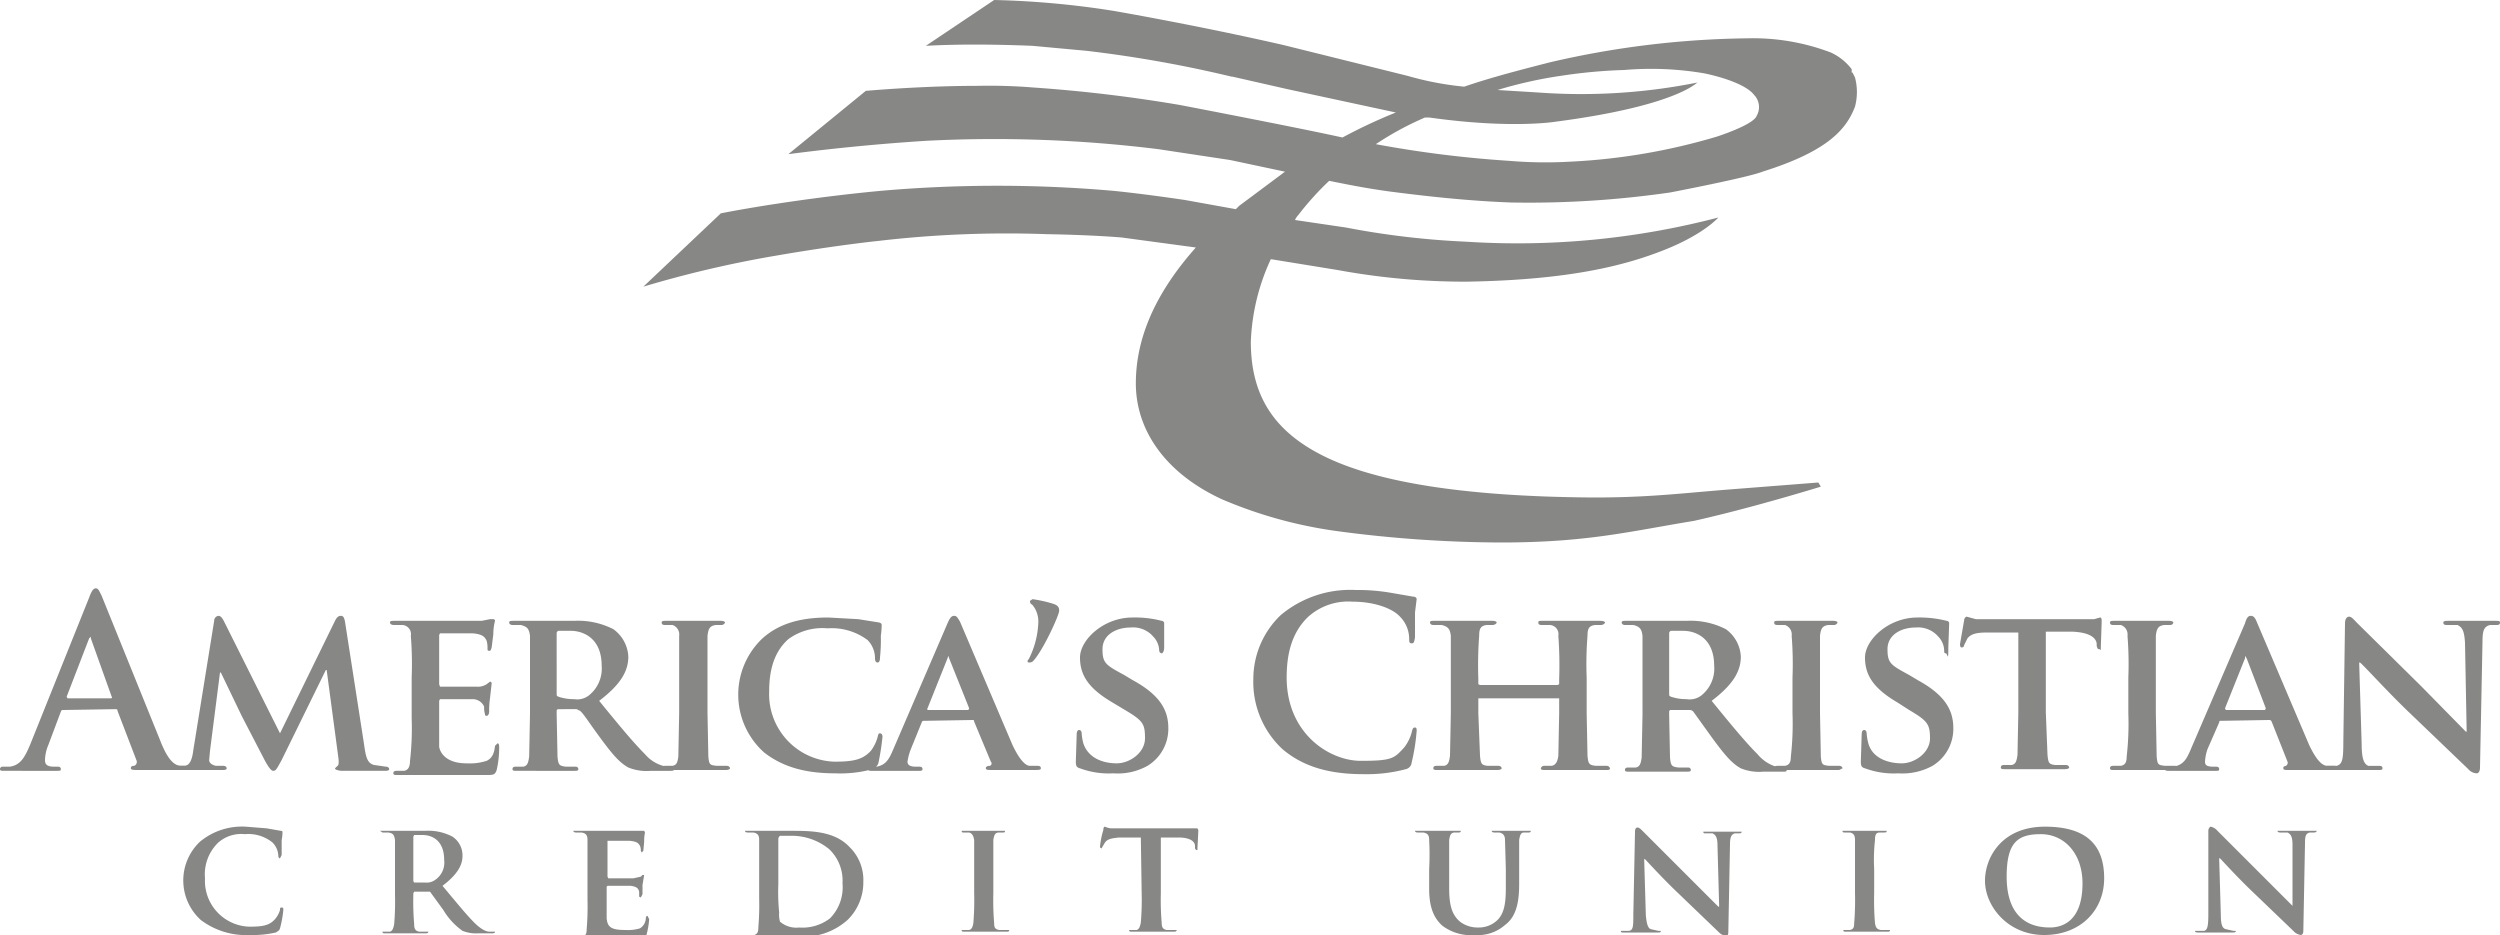
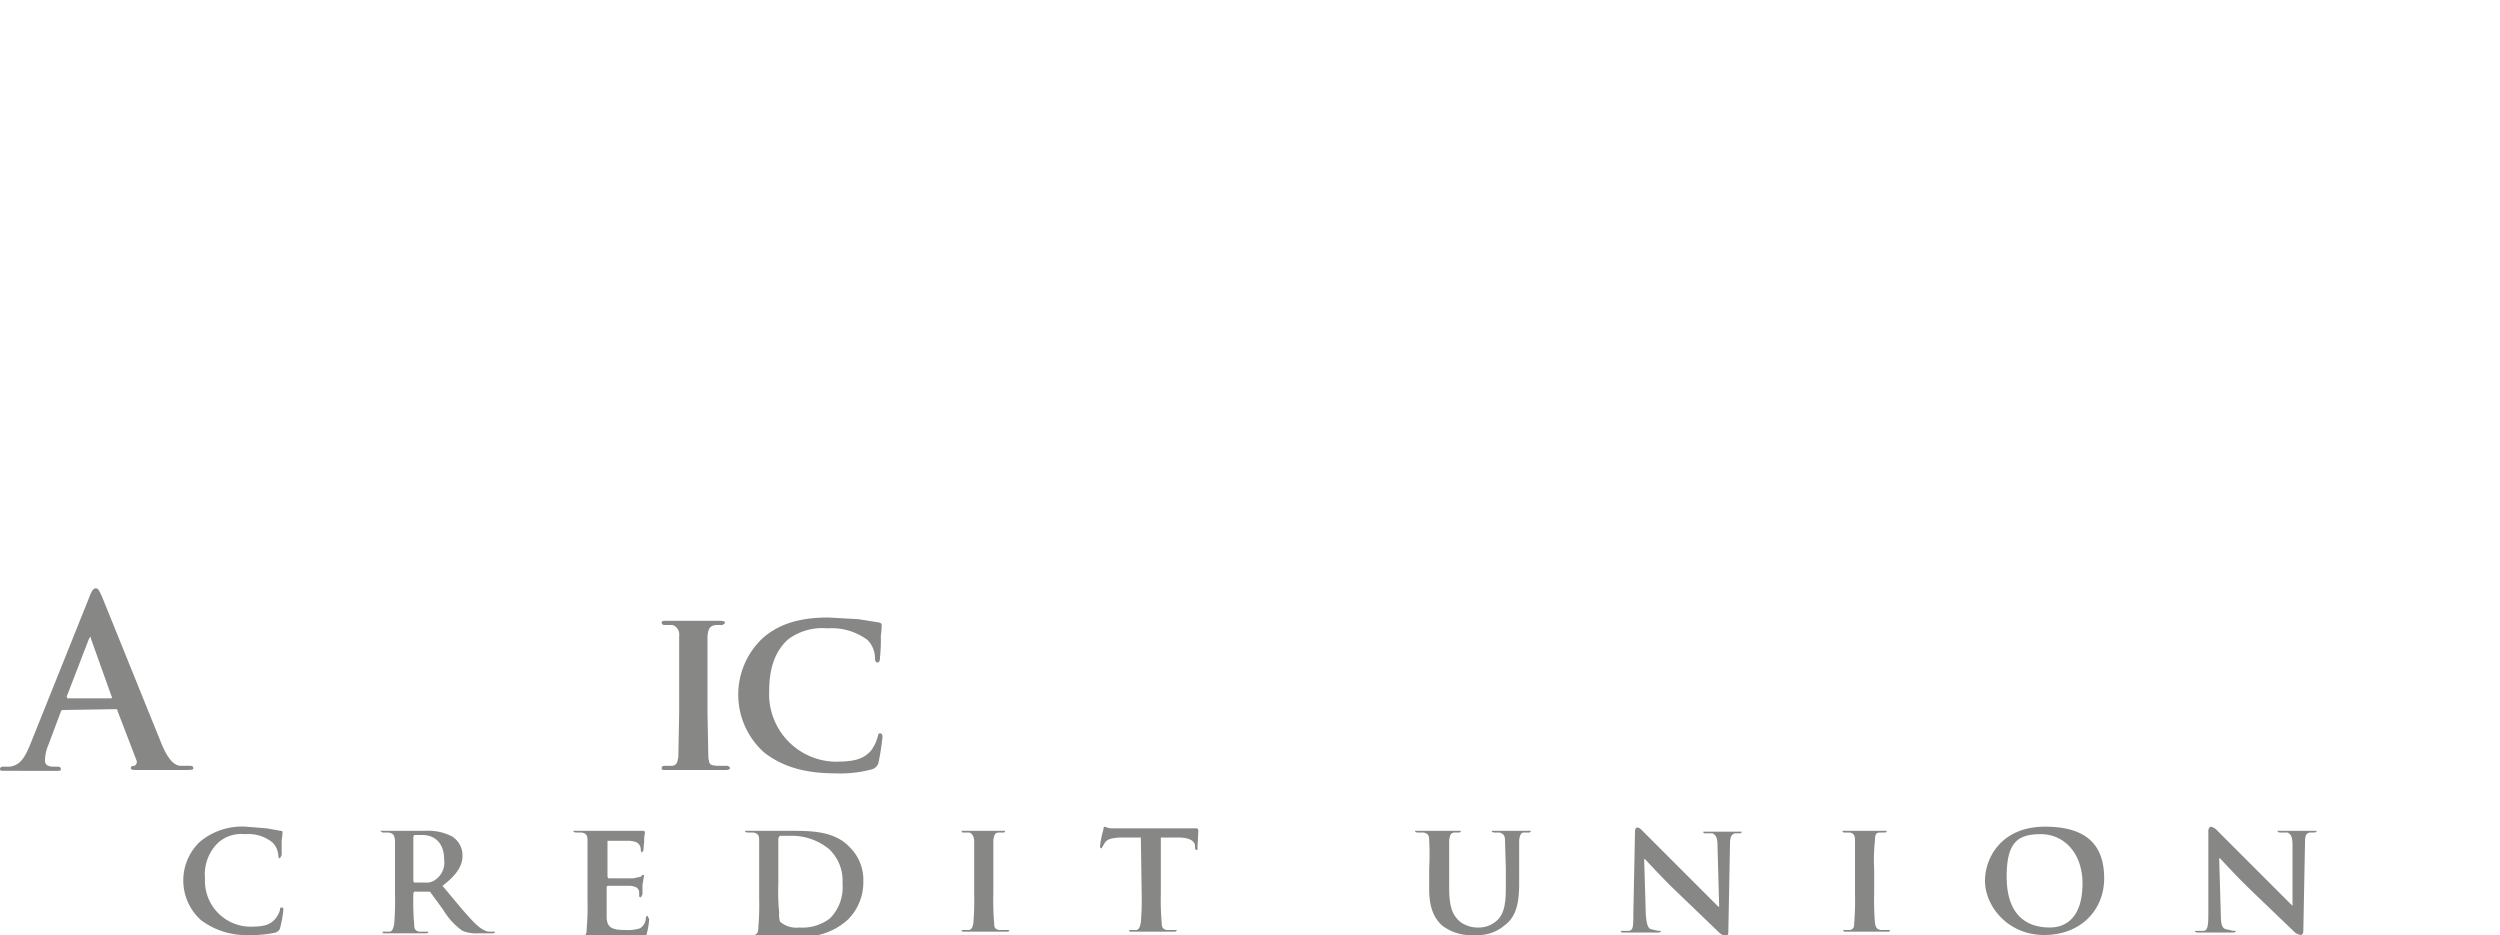
<svg xmlns="http://www.w3.org/2000/svg" viewBox="0 0 300 112.2">
  <path fill="#878886" d="M24.1 110.4a6.4 6.4 0 0 1-.1-9.4 7.9 7.9 0 0 1 5.5-1.8l2.5.2 1.7.3c.2 0 .2.1.2.2a5.1 5.1 0 0 1-.1.9v1.8l-.2.4c-.1 0-.2-.1-.2-.3a2.4 2.4 0 0 0-.7-1.6 4.6 4.6 0 0 0-3.3-1 4.2 4.2 0 0 0-3.2 1 5.3 5.3 0 0 0-1.6 4.3 5.5 5.5 0 0 0 5.3 5.8c1.5 0 2.4-.1 3.1-.9a3 3 0 0 0 .6-1.1c0-.2 0-.3.2-.3s.2.1.2.3a13.1 13.1 0 0 1-.4 2.2c-.1.3-.2.3-.5.5a12.4 12.4 0 0 1-3.1.3 9 9 0 0 1-5.9-1.8zM47.4 104.3v-3.5c-.1-.6-.2-.8-.8-.9h-.7l-.3-.2H51a6.2 6.2 0 0 1 3.3.7 2.7 2.7 0 0 1 1.2 2.3c0 1.2-.7 2.3-2.4 3.6 1.6 1.9 2.8 3.4 3.8 4.4s1.6 1.1 1.8 1.1h.7c0 .2-.2.2-.4.2h-1.6a4.4 4.4 0 0 1-1.9-.3 8.2 8.2 0 0 1-2.3-2.5l-1.6-2.2h-1.9l-.1.2v.2a32.3 32.3 0 0 0 .1 3.5c0 .5.1.8.6.9h1.1c0 .2-.2.2-.4.2h-4.8c-.2 0-.3 0-.3-.2h.9c.3-.1.4-.4.5-.9a32.3 32.3 0 0 0 .1-3.5zm2.2 1.3a.4.4 0 0 0 .1.3H51a1.7 1.7 0 0 0 1.2-.3 2.5 2.5 0 0 0 1.1-2.4c0-2.4-1.5-3-2.6-3h-1l-.1.2zM70.5 104.3v-3.5c0-.6-.2-.8-.7-.9h-.7c-.2 0-.3-.1-.3-.2h8.5l.1.2a5 5 0 0 0-.1 1.1l-.1 1.1-.2.2-.1-.2a1.5 1.5 0 0 0-.1-.6c-.2-.3-.3-.5-1.2-.6h-2.7v4.3l.1.2h3l.9-.2.2-.2h.2l-.2 1.2v1.1l-.2.4-.2-.1v-.6c-.1-.4-.3-.6-1-.7h-2.8l-.1.1v3.8c.1 1.1.6 1.4 2.3 1.4a5 5 0 0 0 1.7-.2 1.5 1.5 0 0 0 .7-1.2c0-.2.1-.3.2-.3l.2.4a9.7 9.7 0 0 1-.3 1.8c-.1.5-.3.5-.9.5h-7.3c-.2 0-.3 0-.3-.2h.8c.4-.1.5-.4.5-.9a32.3 32.3 0 0 0 .1-3.5zM91.1 104.3v-3.5c0-.6-.2-.8-.7-.9h-.7c-.2 0-.3-.1-.3-.2H95c2.2 0 5.1 0 6.9 1.9a5.5 5.5 0 0 1 1.7 4.2 6.3 6.3 0 0 1-1.9 4.6 8 8 0 0 1-5.8 2H90c-.2 0-.4 0-.4-.2h.9c.4-.1.5-.4.5-.9a32.3 32.3 0 0 0 .1-3.5zm2.3 1.8a24.8 24.8 0 0 0 .1 3.4 3.1 3.1 0 0 0 .1 1.1 3 3 0 0 0 2.3.7 5.4 5.4 0 0 0 3.7-1.1 5.3 5.3 0 0 0 1.5-4.2 5.2 5.2 0 0 0-1.6-4.1 7.1 7.1 0 0 0-4.8-1.6h-1.1a.5.5 0 0 0-.2.4v5.3zM116.9 104.3v-3.5c-.1-.6-.3-.8-.6-.9h-.7c-.1 0-.2 0-.2-.2h5.2c0 .2-.1.2-.2.2h-.5c-.5 0-.6.3-.7.9v6.4a33.4 33.4 0 0 0 .1 3.6c0 .5.1.7.6.8h1.2c0 .2-.1.2-.3.2h-5.1c-.2 0-.3 0-.3-.2h.9c.3-.1.4-.3.5-.8a33.4 33.4 0 0 0 .1-3.6zM136.9 100.5h-2.6c-1 .1-1.4.2-1.7.6l-.3.5-.1.2a.2.2 0 0 1-.2-.2 10.1 10.1 0 0 1 .4-2c0-.3.1-.4.2-.4a2 2 0 0 0 .7.2h10.3c.1 0 .2.1.2.3l-.1 2c0 .4 0 .3-.1.3s-.2-.1-.2-.3v-.2c0-.4-.4-1-2-1h-2.1v6.7a32.3 32.3 0 0 0 .1 3.5c0 .5.1.8.6.9h1.2c0 .2-.2.2-.4.2h-5c-.2 0-.3 0-.3-.2h.9c.3-.1.4-.4.5-.9a32.3 32.3 0 0 0 .1-3.5zM171.5 104.3a33.4 33.4 0 0 0 0-3.5c0-.6-.2-.8-.7-.9h-.7c-.2 0-.3-.1-.3-.2h5.5a.2.2 0 0 1-.2.2h-.5c-.5 0-.6.3-.7.9v5.8c0 2.4.5 3.3 1.3 4a3.5 3.5 0 0 0 2.2.7 3.2 3.2 0 0 0 2.3-.9c.9-.9 1-2.3 1-4v-2.1l-.1-3.5c0-.5-.2-.8-.7-.9h-.6c-.2 0-.3-.1-.3-.2h4.7a.2.2 0 0 1-.2.2h-.6c-.4 0-.5.3-.6.9v5.2c0 1.9-.2 3.9-1.7 5a4.9 4.9 0 0 1-3.6 1.2 5.7 5.7 0 0 1-3.9-1.1c-.9-.8-1.6-2-1.6-4.4zM197.5 109.8c.1 1.2.3 1.6.6 1.7l.9.2h.3c0 .2-.1.2-.4.2h-4.1c-.2 0-.3 0-.3-.2h1c.5-.1.5-.6.5-2l.2-9.9c0-.3.1-.5.3-.5s.4.2.7.5l5.3 5.3 3.7 3.7h.1l-.2-7.3c0-1-.2-1.3-.6-1.5h-.9c-.2 0-.2-.1-.2-.2h4.6a.2.2 0 0 1-.2.2h-.6c-.4.1-.6.4-.6 1.3l-.2 10.5c0 .4-.1.5-.3.5a1.5 1.5 0 0 1-.7-.3l-5-4.8c-1.9-1.8-3.7-3.8-4-4.1h-.1zM222.6 104.3v-3.5c0-.6-.2-.8-.6-.9h-.6c-.2 0-.3 0-.3-.2h5.3c0 .2-.1.2-.3.2h-.5c-.5 0-.6.3-.6.9a21.3 21.3 0 0 0-.1 3.5v2.9a33.4 33.4 0 0 0 .1 3.6c.1.5.2.7.7.8h1.1c0 .2-.1.2-.3.2h-5c-.2 0-.3 0-.3-.2h.8c.4-.1.5-.3.5-.8a33.4 33.4 0 0 0 .1-3.6zM238.2 105.7c0-2.8 2-6.5 7.2-6.5s7.1 2.4 7.1 6.2-2.8 6.8-7.2 6.8-7.1-3.5-7.1-6.5zm11.7.3c0-3.6-2.2-5.9-5-5.9s-4.1 1-4.1 5.1 1.9 6.1 5.2 6.1c1.2 0 3.9-.5 3.9-5.3zM266.5 109.8c0 1.2.2 1.6.6 1.7l.9.2h.3c0 .2-.2.2-.4.2h-4.1c-.2 0-.4 0-.4-.2h1.1c.4-.1.5-.6.5-2v-10c0-.3.2-.5.3-.5a1.5 1.5 0 0 1 .8.5l5.3 5.3 3.7 3.7v-7.3c0-1-.2-1.3-.6-1.5h-.9c-.2 0-.3-.1-.3-.2h4.7c0 .1-.1.2-.3.2h-.5c-.5.1-.6.4-.6 1.3l-.2 10.5c0 .4-.2.5-.3.5a1.5 1.5 0 0 1-.7-.3l-5-4.8c-1.9-1.8-3.7-3.8-4-4.1h-.1zM7.6 85.2c-.2 0-.2 0-.3.2l-1.5 4a4.9 4.9 0 0 0-.4 1.8c0 .5.2.8 1.1.8h.4c.3 0 .4.1.4.3s-.1.2-.5.2H.5c-.3 0-.5 0-.5-.2a.3.3 0 0 1 .3-.3h.9c1.3-.2 1.8-1.2 2.4-2.6l7.1-17.7c.3-.8.5-1.1.8-1.1s.4.3.7.9l7 17.3c1 2.6 1.8 3 2.4 3.1h1.2c.3 0 .4.1.4.3s-.3.2-1.3.2h-5.3c-.5 0-.9 0-.9-.2s.1-.3.4-.3a.5.5 0 0 0 .3-.6l-2.3-6c0-.2-.1-.2-.3-.2zm5.7-1.4c.1 0 .2-.1.1-.2l-2.5-7v-.2l-.2.2-2.7 7 .1.2z" />
-   <path fill="#878886" d="M25.7 74.5a.6.6 0 0 1 .5-.6c.2 0 .4.1.7.7L33.6 88l6.6-13.5c.2-.4.4-.6.7-.6s.4.2.5.7l2.3 14.8c.2 1.5.4 2.2 1.2 2.4l1.4.2c.2 0 .4.1.4.3s-.3.2-.7.2h-5.1c-.6-.1-.7-.2-.7-.3l.3-.3c.1 0 .2-.3.1-1l-1.4-10.5h-.1l-5.3 10.8c-.6 1.1-.7 1.3-1 1.3s-.6-.5-1-1.2L29 85.9l-2.5-5.2h-.1l-1.2 9.4-.1 1.1c0 .4.4.6.8.7h.9c.2 0 .4.1.4.3s-.3.2-.6.2h-5.1c-.2 0-.4 0-.4-.2a.3.3 0 0 1 .3-.3h.8c.7-.1.9-1.1 1-1.9zM49.4 81.3a42.9 42.9 0 0 0-.1-5 1.1 1.1 0 0 0-1-1.3h-1c-.3 0-.5-.1-.5-.3s.2-.2.6-.2h10.4l1-.2h.4a.2.2 0 0 1 .2.2 6.5 6.5 0 0 0-.2 1.6l-.2 1.6c-.1.3-.1.4-.3.4s-.2-.1-.2-.3a3.1 3.1 0 0 0-.1-.9c-.2-.4-.4-.8-1.7-.9h-3.9l-.1.2v5.9l.1.3h4.4a1.9 1.9 0 0 0 1.2-.3l.4-.3a.2.2 0 0 1 .2.2l-.2 1.8a9.7 9.7 0 0 0-.1 1.6c0 .2-.1.5-.3.5s-.2-.1-.2-.2a2.5 2.5 0 0 1-.1-.9 1.5 1.5 0 0 0-1.4-.9h-3.9l-.1.2v5.5c.1.7.8 2 3.3 2a6.6 6.6 0 0 0 2.4-.3c.6-.3.9-.8 1-1.8l.3-.3c.2 0 .2.3.2.5a11.8 11.8 0 0 1-.3 2.7c-.2.6-.4.6-1.3.6H47.7c-.3 0-.5 0-.5-.2s.1-.3.4-.3h.9c.5-.1.7-.5.7-1.2a34.1 34.1 0 0 0 .2-5.1zM63.6 81.3v-5c-.1-.8-.3-1.1-1.1-1.3h-1c-.2 0-.4-.1-.4-.3s.2-.2.6-.2h7.2a9.3 9.3 0 0 1 4.7 1 4.3 4.3 0 0 1 1.8 3.3c0 1.8-1 3.4-3.5 5.3 2.2 2.7 4 4.9 5.5 6.4A4.4 4.4 0 0 0 80 92h.6a.3.3 0 0 1 .3.3c0 .2-.2.2-.5.2h-2.3a5.8 5.8 0 0 1-2.7-.4c-1.1-.6-2-1.7-3.4-3.6s-2-2.9-2.4-3.2l-.4-.2H67a.2.2 0 0 0-.2.2v.4l.1 5.1c.1 1 .2 1.1 1 1.2h1.2a.3.3 0 0 1 .3.3c0 .2-.2.2-.5.2H62c-.3 0-.5 0-.5-.2s.1-.3.4-.3h.9c.5-.1.6-.5.7-1.2l.1-5.1zm3.2 1.9c0 .3 0 .3.2.4a5.8 5.8 0 0 0 1.9.3 2.3 2.3 0 0 0 1.7-.4 4.1 4.1 0 0 0 1.6-3.6c0-3.4-2.3-4.2-3.7-4.2H67c-.2.1-.2.2-.2.4z" />
  <path fill="#878886" d="M81.5 81.3v-5a1.2 1.2 0 0 0-.8-1.3h-.9c-.3 0-.4-.1-.4-.3s.2-.2.6-.2h6.5c.3 0 .5.1.5.2s-.2.3-.4.3h-.7c-.7.1-.9.4-1 1.3v9.3l.1 5.2c.1 1 .2 1 1 1.1h1.2c.3 0 .4.2.4.3s-.2.2-.5.2h-7.2c-.3 0-.5 0-.5-.2s.1-.3.4-.3h.9c.5-.1.6-.4.7-1.1l.1-5.2zM91.7 90.3a9.3 9.3 0 0 1-.2-13.7c1.8-1.6 4.2-2.5 7.9-2.5l3.6.2 2.5.4c.3.1.3.2.3.3a9.3 9.3 0 0 1-.1 1.3 20.1 20.1 0 0 1-.1 2.6q0 .6-.3.6c-.2 0-.3-.2-.3-.5a3.1 3.1 0 0 0-.9-2.2 7.2 7.2 0 0 0-4.8-1.4 6.9 6.9 0 0 0-4.7 1.3c-1.8 1.6-2.3 3.9-2.3 6.3a8.1 8.1 0 0 0 7.8 8.4c2.2 0 3.4-.2 4.4-1.3a4.8 4.8 0 0 0 .8-1.6c.1-.4.1-.5.3-.5s.3.2.3.4a28.6 28.6 0 0 1-.5 3.2 1.2 1.2 0 0 1-.7.7 14.7 14.7 0 0 1-4.5.5c-3.4 0-6.2-.7-8.5-2.5z" />
-   <path fill="#878886" d="M110.9 86.5c-.2 0-.2 0-.3.2l-1.3 3.2a6.8 6.8 0 0 0-.4 1.5c0 .4.3.6 1 .6h.4c.3 0 .4.1.4.3s-.2.2-.4.2h-5.7c-.3 0-.4 0-.4-.2a.3.3 0 0 1 .3-.3h.7c1.1-.2 1.5-.9 2-2.1l6.5-15.1c.3-.7.5-.9.8-.9s.4.2.7.7l6.3 14.8c1 2.1 1.7 2.5 2.1 2.5h.9c.3 0 .4.1.4.3s-.2.2-1.1.2h-4.7c-.5 0-.8 0-.8-.2s.1-.2.3-.3a.3.3 0 0 0 .3-.5l-2-4.8c0-.2-.1-.2-.2-.2zm5.3-1.3l.1-.2-2.4-6-.1-.3-.1.3-2.4 6c-.1.1 0 .2.1.2zM123.9 72.6c-.3-.2-.3-.3-.3-.5l.3-.2a15.5 15.5 0 0 1 2.3.5c.7.2.9.4.9.9s-1.9 4.7-3.1 6a.6.6 0 0 1-.5.2c-.1 0-.2 0-.2-.2l.2-.3a10.5 10.5 0 0 0 1.1-4.4 3.1 3.1 0 0 0-.7-2zM129.6 92.2c-.4-.1-.5-.3-.5-.8l.1-3.2c0-.4.1-.6.3-.6s.3.2.3.4a6 6 0 0 0 .2 1.2c.6 1.8 2.4 2.4 4 2.4s3.4-1.3 3.4-3-.2-2.1-2.4-3.4l-1.5-.9c-2.9-1.7-3.9-3.3-3.9-5.4s2.8-4.8 6.3-4.8a12.7 12.7 0 0 1 3.5.4.3.3 0 0 1 .3.3v2.9c0 .5-.2.7-.3.7s-.3-.1-.3-.4a2.5 2.5 0 0 0-.7-1.6 3.2 3.2 0 0 0-2.7-1.1c-1.8 0-3.4.9-3.4 2.6s.4 1.9 2.6 3.1l1 .6c3.3 1.8 4.3 3.6 4.3 5.8a5.2 5.2 0 0 1-2.5 4.5 7.3 7.3 0 0 1-4.1.9 9.9 9.9 0 0 1-4-.6zM153.9 89.9a11 11 0 0 1-3.5-8.4 10.6 10.6 0 0 1 3.3-7.7 13 13 0 0 1 9-3 23.3 23.3 0 0 1 4 .3l2.9.5c.3 0 .4.2.4.3l-.2 1.6v3c-.1.5-.1.7-.4.7s-.3-.2-.3-.6A3.8 3.8 0 0 0 168 74c-.9-1-3.1-1.8-5.7-1.8A7.2 7.2 0 0 0 157 74c-2 1.9-2.6 4.5-2.6 7.3 0 6.7 5.1 10 8.9 10s4-.3 5.2-1.6a5.1 5.1 0 0 0 .9-1.8c.1-.5.2-.6.4-.6s.2.2.2.4a24 24 0 0 1-.6 3.8.9.9 0 0 1-.7.8 18.3 18.3 0 0 1-5.1.6c-3.9 0-7.1-.8-9.7-3zM186.9 82.2l.2-.1v-.6a47.8 47.8 0 0 0-.1-5.2 1.1 1.1 0 0 0-1-1.3h-1c-.3 0-.4-.1-.4-.3s.1-.2.5-.2h6.9c.4 0 .6.1.6.2s-.2.3-.5.3h-.7c-.7.1-.9.4-.9 1.3a42.9 42.9 0 0 0-.1 5v4.3l.1 5.1c.1 1 .2 1.1 1 1.2h1.3a.4.4 0 0 1 .4.3c0 .2-.2.2-.5.2h-7.2c-.4 0-.6 0-.6-.2a.4.4 0 0 1 .4-.3h.9c.5-.1.7-.5.8-1.2l.1-5.1v-1.8h-9.7v1.8l.2 5.1c.1 1 .2 1.1.9 1.2h1.3c.3 0 .4.2.4.3s-.2.2-.5.2h-7.2c-.3 0-.5 0-.5-.2s.1-.3.4-.3h.9c.5-.1.6-.5.7-1.2l.1-5.1v-9.3c-.1-.8-.3-1.1-1.1-1.3h-1c-.2 0-.4-.1-.4-.3s.2-.2.5-.2h7c.3 0 .5.1.5.2s-.2.3-.5.3h-.7c-.7.1-.9.4-.9 1.3a47.8 47.8 0 0 0-.1 5.2v.6l.2.1zM197.1 81.3v-5c-.1-.8-.3-1.1-1.1-1.3h-1c-.2 0-.4-.1-.4-.3s.2-.2.6-.2h7.2a9.3 9.3 0 0 1 4.7 1 4.3 4.3 0 0 1 1.8 3.3c0 1.8-1 3.4-3.5 5.3 2.2 2.7 4 4.9 5.5 6.4a4.7 4.7 0 0 0 2.6 1.6h.6a.3.3 0 0 1 .3.3c0 .2-.1.2-.5.2h-2.3a5.8 5.8 0 0 1-2.7-.4c-1.1-.6-2-1.7-3.4-3.6l-2.3-3.2a.6.6 0 0 0-.5-.2h-2.2a.2.2 0 0 0-.2.2v.4l.1 5.1c.1 1 .2 1.1 1 1.2h1.2a.3.3 0 0 1 .3.3c0 .2-.2.2-.5.2h-6.9c-.3 0-.5 0-.5-.2s.1-.3.4-.3h.9c.5-.1.6-.5.7-1.2l.1-5.1zm3.2 1.9c0 .3 0 .3.2.4a5.8 5.8 0 0 0 1.9.3 2.3 2.3 0 0 0 1.7-.4 4.1 4.1 0 0 0 1.6-3.6c0-3.4-2.3-4.2-3.7-4.2h-1.5c-.2.1-.2.2-.2.4z" />
-   <path fill="#878886" d="M215.1 81.3a42.9 42.9 0 0 0-.1-5 1.2 1.2 0 0 0-.8-1.3h-.9c-.3 0-.4-.1-.4-.3s.2-.2.6-.2h6.5c.3 0 .5.1.5.2s-.2.3-.4.3h-.7c-.7.1-.9.4-1 1.3v9.3l.1 5.2c.1 1 .2 1 1 1.1h1.2c.3 0 .4.2.4.3l-.4.2h-7.3c-.3 0-.5 0-.5-.2s.1-.3.4-.3h.9c.5-.1.7-.4.7-1.1a34.9 34.9 0 0 0 .2-5.2zM223.8 92.2c-.4-.1-.5-.3-.5-.8l.1-3.2c0-.4.1-.6.3-.6s.3.2.3.4a6 6 0 0 0 .2 1.2c.5 1.8 2.4 2.4 4 2.4s3.4-1.3 3.4-3-.3-2.1-2.5-3.4l-1.4-.9c-2.9-1.7-3.9-3.3-3.9-5.4s2.8-4.8 6.3-4.8a13.3 13.3 0 0 1 3.5.4.3.3 0 0 1 .3.3l-.1 2.9c0 1.9-.1.7-.3.7s-.2-.1-.2-.4a2.5 2.5 0 0 0-.7-1.6 3.2 3.2 0 0 0-2.7-1.1c-1.8 0-3.4.9-3.4 2.6s.4 1.9 2.6 3.1l1 .6c3.3 1.8 4.3 3.6 4.3 5.8a5.2 5.2 0 0 1-2.5 4.5 7.5 7.5 0 0 1-4.1.9 9.9 9.9 0 0 1-4-.6zM242.2 75.9h-3.7c-1.4 0-2 .2-2.4.7l-.4.8a.3.3 0 0 1-.3.3c-.1 0-.2-.1-.2-.4l.5-2.9c0-.2.2-.4.3-.4l1.1.3h14.2l.7-.2c.2 0 .2.2.2.6l-.1 2.9c0 .7 0 .3-.2.3s-.2-.1-.3-.4v-.3c-.1-.6-.7-1.3-2.9-1.4h-3.2v9.7l.2 5.1c.1 1 .2 1.1.9 1.2h1.3c.3 0 .4.2.4.3s-.2.2-.5.2h-7.2c-.3 0-.5 0-.5-.2s.1-.3.4-.3h.9c.5-.1.6-.5.7-1.2l.1-5.1zM255.4 81.3a42.9 42.9 0 0 0-.1-5 1.2 1.2 0 0 0-.8-1.3h-.9c-.3 0-.4-.1-.4-.3s.2-.2.6-.2h6.5c.3 0 .5.1.5.2s-.1.3-.4.3h-.7c-.7.1-.9.4-1 1.3v9.3l.1 5.2c.1 1 .2 1 1 1.1h1.2c.3 0 .4.2.4.3l-.4.2h-7.3c-.3 0-.5 0-.5-.2s.1-.3.4-.3h.9c.5-.1.7-.4.7-1.1a34.9 34.9 0 0 0 .2-5.2z" />
-   <path fill="#878886" d="M266.5 86.5c-.1 0-.2 0-.2.2l-1.4 3.2a5.6 5.6 0 0 0-.3 1.5c0 .4.2.6 1 .6h.3c.3 0 .4.1.4.3s-.1.2-.4.2h-5.6c-.3 0-.5 0-.5-.2a.3.3 0 0 1 .3-.3h.7c1.2-.2 1.6-.9 2.1-2.1l6.5-15.1c.2-.7.4-.9.7-.9s.5.2.7.7l6.3 14.8c1 2.1 1.7 2.5 2.2 2.5h.9a.3.3 0 0 1 .3.3c0 .2-.1.2-1 .2h-4.8c-.5 0-.7 0-.7-.2s0-.2.3-.3a.4.4 0 0 0 .2-.5l-1.9-4.8c-.1-.2-.2-.2-.3-.2zm5.3-1.3l.1-.2-2.3-6-.2-.3v.3l-2.4 6 .1.2z" />
-   <path fill="#878886" d="M283.4 89.3c0 1.8.3 2.4.8 2.6h1.3c.3 0 .4.1.4.3s-.2.2-.5.2h-5.9c-.4 0-.6 0-.6-.2s.2-.3.4-.3h1.1c.7-.2.8-.8.8-2.9l.2-14.2c0-.5.2-.8.5-.8s.6.4 1 .8l7.7 7.6 5.3 5.4h.1l-.2-10.7c-.1-1.4-.3-1.8-.9-2.1h-1.3c-.3 0-.4-.1-.4-.3s.3-.2.7-.2h5.5c.4 0 .6 0 .6.2s-.1.3-.4.3h-.8c-.7.2-.9.6-.9 2l-.3 15.1c0 .5-.2.7-.4.7a1.4 1.4 0 0 1-1-.5l-7.2-6.9c-2.7-2.6-5.3-5.5-5.8-5.9h-.1zM222.6 9.3l-.3-.6h-.1v-.4a6.6 6.6 0 0 0-2.5-2 26.3 26.3 0 0 0-10.1-1.7 109.3 109.3 0 0 0-23.7 2.9c-3.5.9-7 1.8-10.2 2.9a37.3 37.3 0 0 1-6.8-1.3L154 5.4c-10.5-2.4-20.4-4.1-20.4-4.1A106 106 0 0 0 119.3 0l-8.2 5.5c3.6-.2 7.8-.2 12.8 0l6.5.6a149 149 0 0 1 17.4 3.1h.1l6.6 1.5 13 2.8a62.7 62.7 0 0 0-6.4 3c-5.4-1.2-19.5-3.9-19.5-3.9a177 177 0 0 0-17.6-2.1 65.2 65.2 0 0 0-6.6-.2c-4.9 0-9.9.3-13.5.6l-9.3 7.6a250 250 0 0 1 16.5-1.6 159.6 159.6 0 0 1 27.9 1l8.6 1.3 6.6 1.4-5.5 4.1-.4.4-6.1-1.1c-5.4-.8-8.6-1.1-8.6-1.1a160.2 160.2 0 0 0-27.9 0c-6.5.6-14.1 1.7-19.2 2.7l-9.3 8.8A133.3 133.3 0 0 1 93 30.7c7.5-1.3 12.5-1.8 12.5-1.8a132.6 132.6 0 0 1 20.1-.8c5.7.1 9 .4 9 .4l8.9 1.2c-4.8 5.4-7.2 10.8-7.2 16.3s3.4 10.7 10.3 13.9a53.5 53.5 0 0 0 13.6 3.8 150.7 150.7 0 0 0 19.9 1.4c10.3 0 15.3-1.3 23.2-2.6 4.9-1.1 10.6-2.7 15.2-4.1l-.3-.5-11.5.9c-5.9.5-9.4.9-15.5.9-14.9-.1-25.5-1.7-32-4.8s-9.1-7.6-9.1-13.9a25.7 25.7 0 0 1 2.4-9.9l8 1.3a84.4 84.4 0 0 0 15.5 1.4c12.2-.2 18.9-1.9 23.7-3.8s6.5-3.9 6.5-3.9a95.3 95.3 0 0 1-30.3 2.9 98.5 98.5 0 0 1-14.4-1.7l-6.1-.9a2.1 2.1 0 0 1 .4-.6 35.1 35.1 0 0 1 3.7-4.1c2 .4 4.4.9 7.4 1.3 3.9.5 9 1.1 14.4 1.3a118.3 118.3 0 0 0 19.1-1.2s9.4-1.8 11.1-2.5c8-2.5 10.1-5.2 11.1-7.8a6.8 6.8 0 0 0 0-3.5zm-11.8 4.6c-.4 1.1-4.8 2.5-4.8 2.5a73.8 73.8 0 0 1-17.6 3 51.6 51.6 0 0 1-7.3-.1 134.1 134.1 0 0 1-16-2 37 37 0 0 1 5.9-3.2h.5c9.9 1.4 15.2.5 15.2.5 14.5-1.9 16.9-4.7 17-4.7a70.7 70.7 0 0 1-19.1 1.2l-4.9-.3a51.9 51.9 0 0 1 7.6-1.7 62 62 0 0 1 7.6-.7 38 38 0 0 1 9.6.4s4.7.9 6 2.6a2.1 2.1 0 0 1 .3 2.5z" />
</svg>